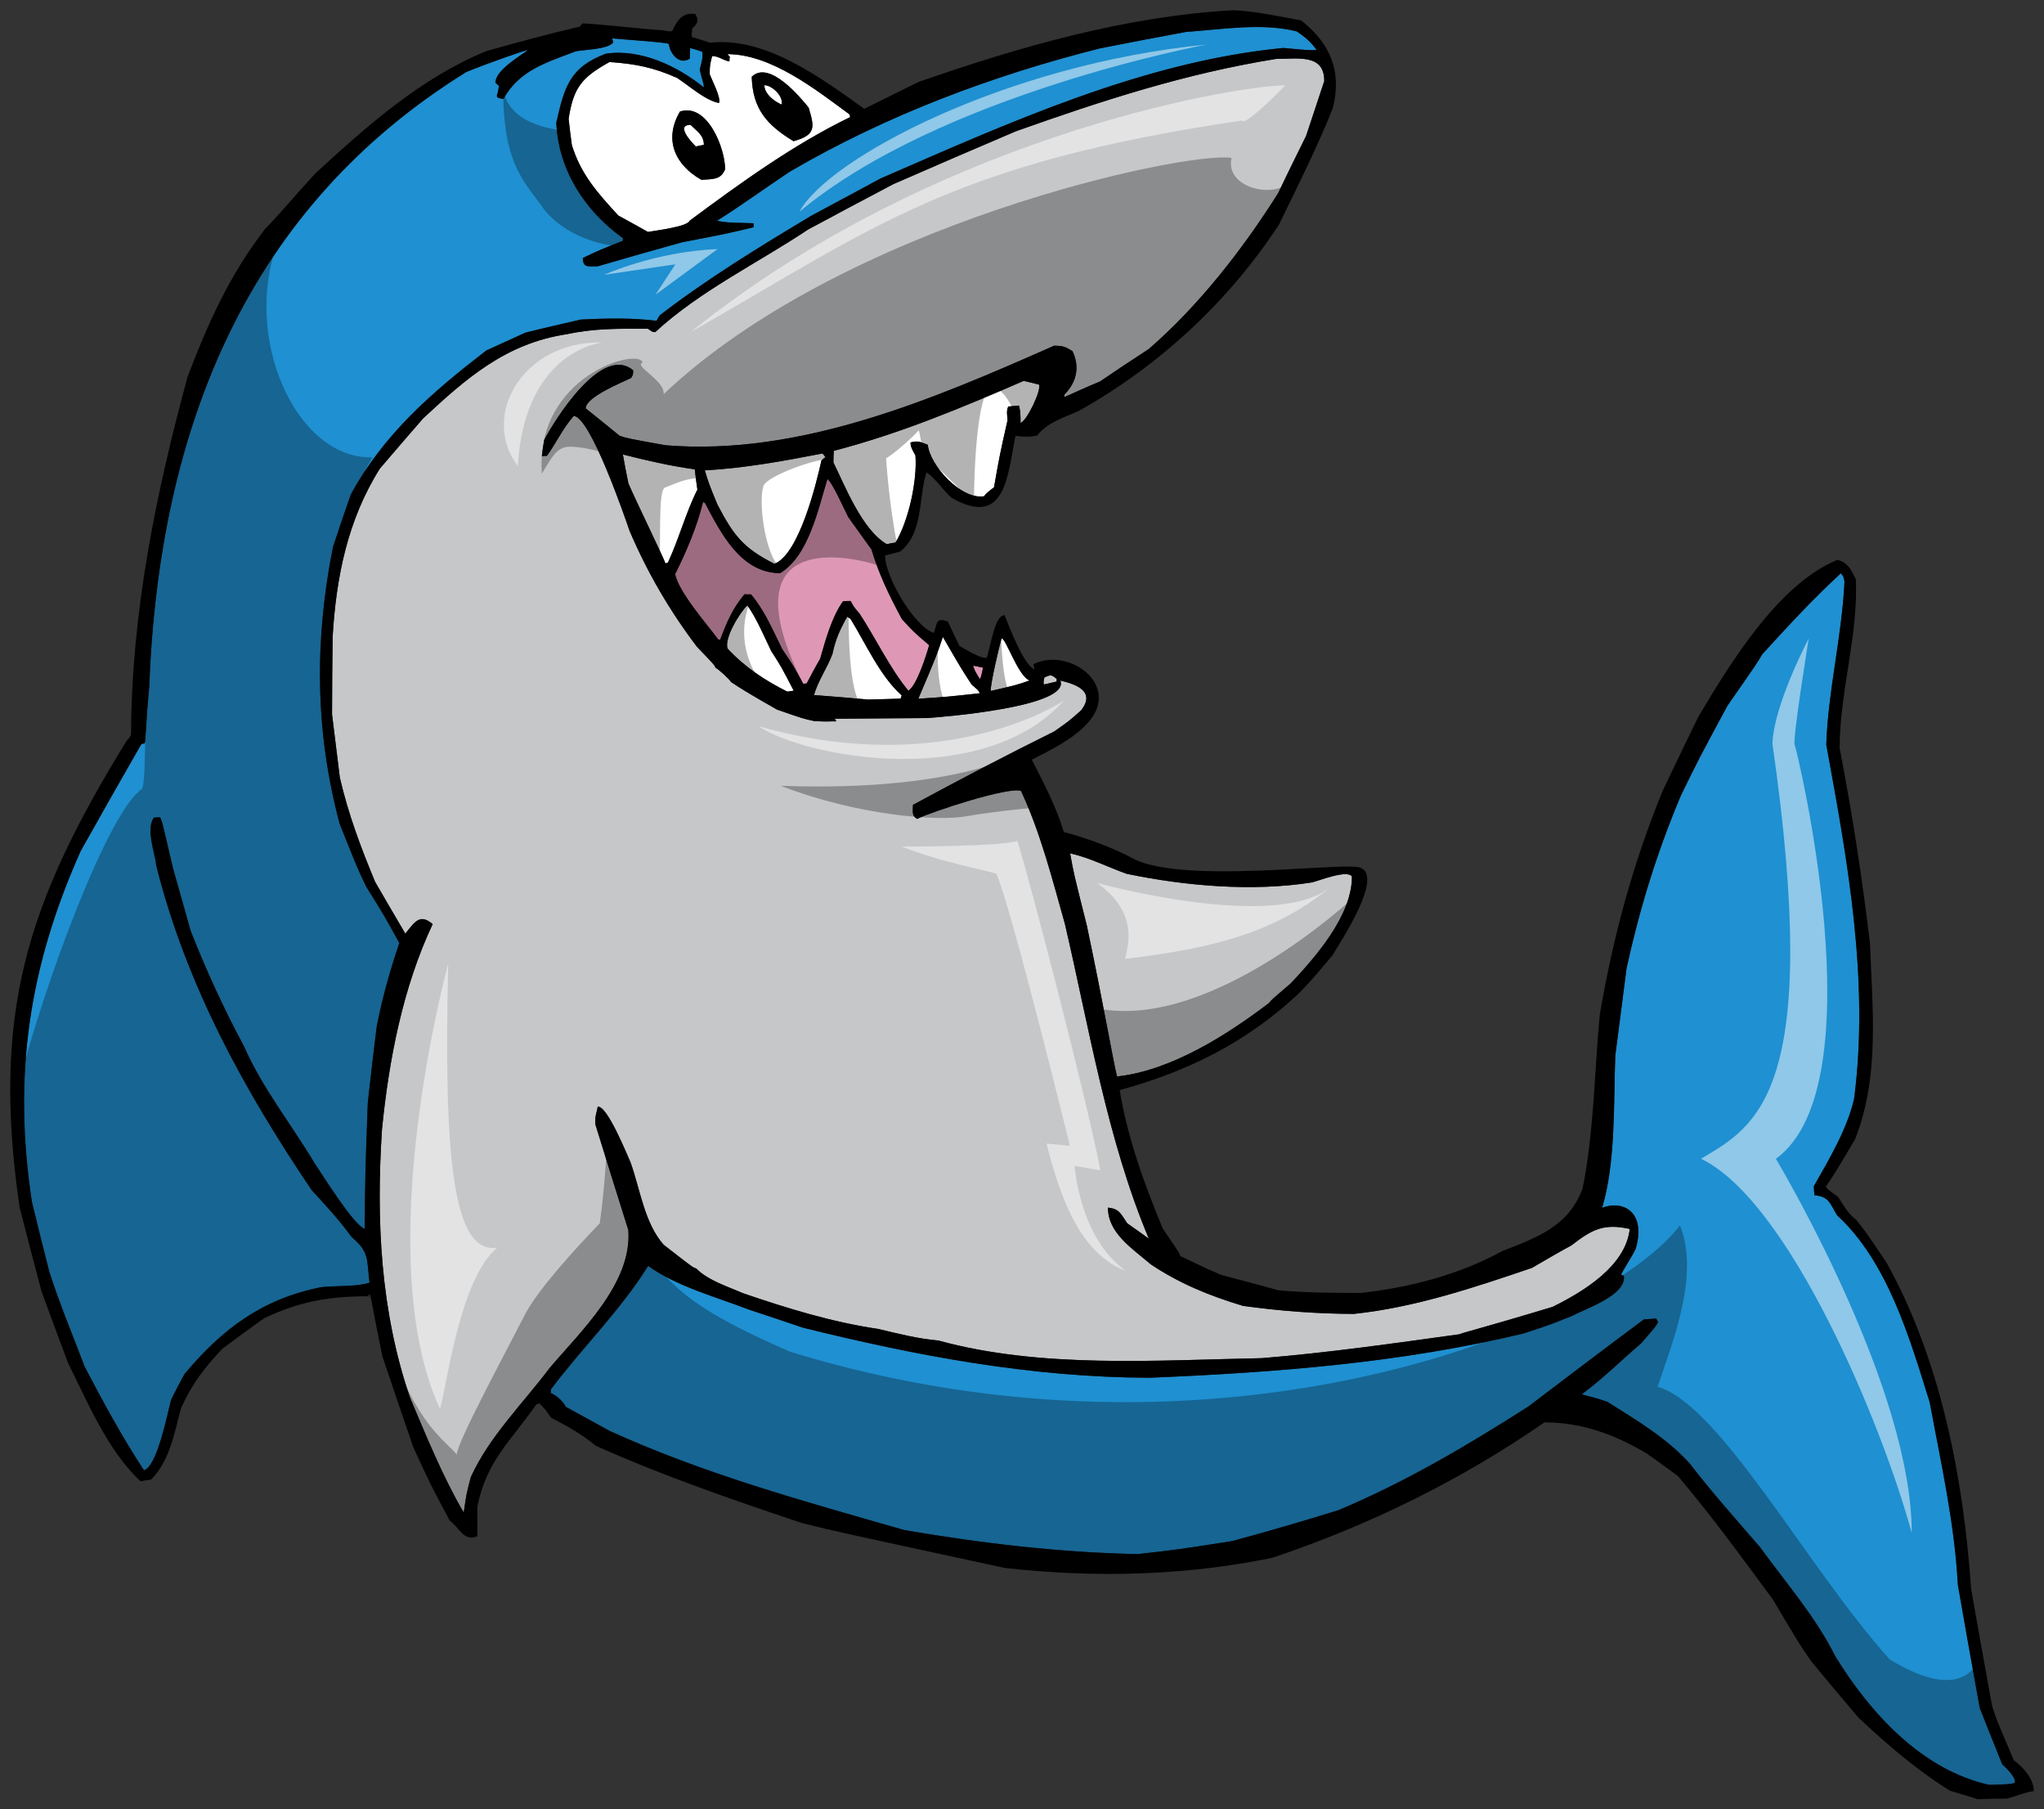
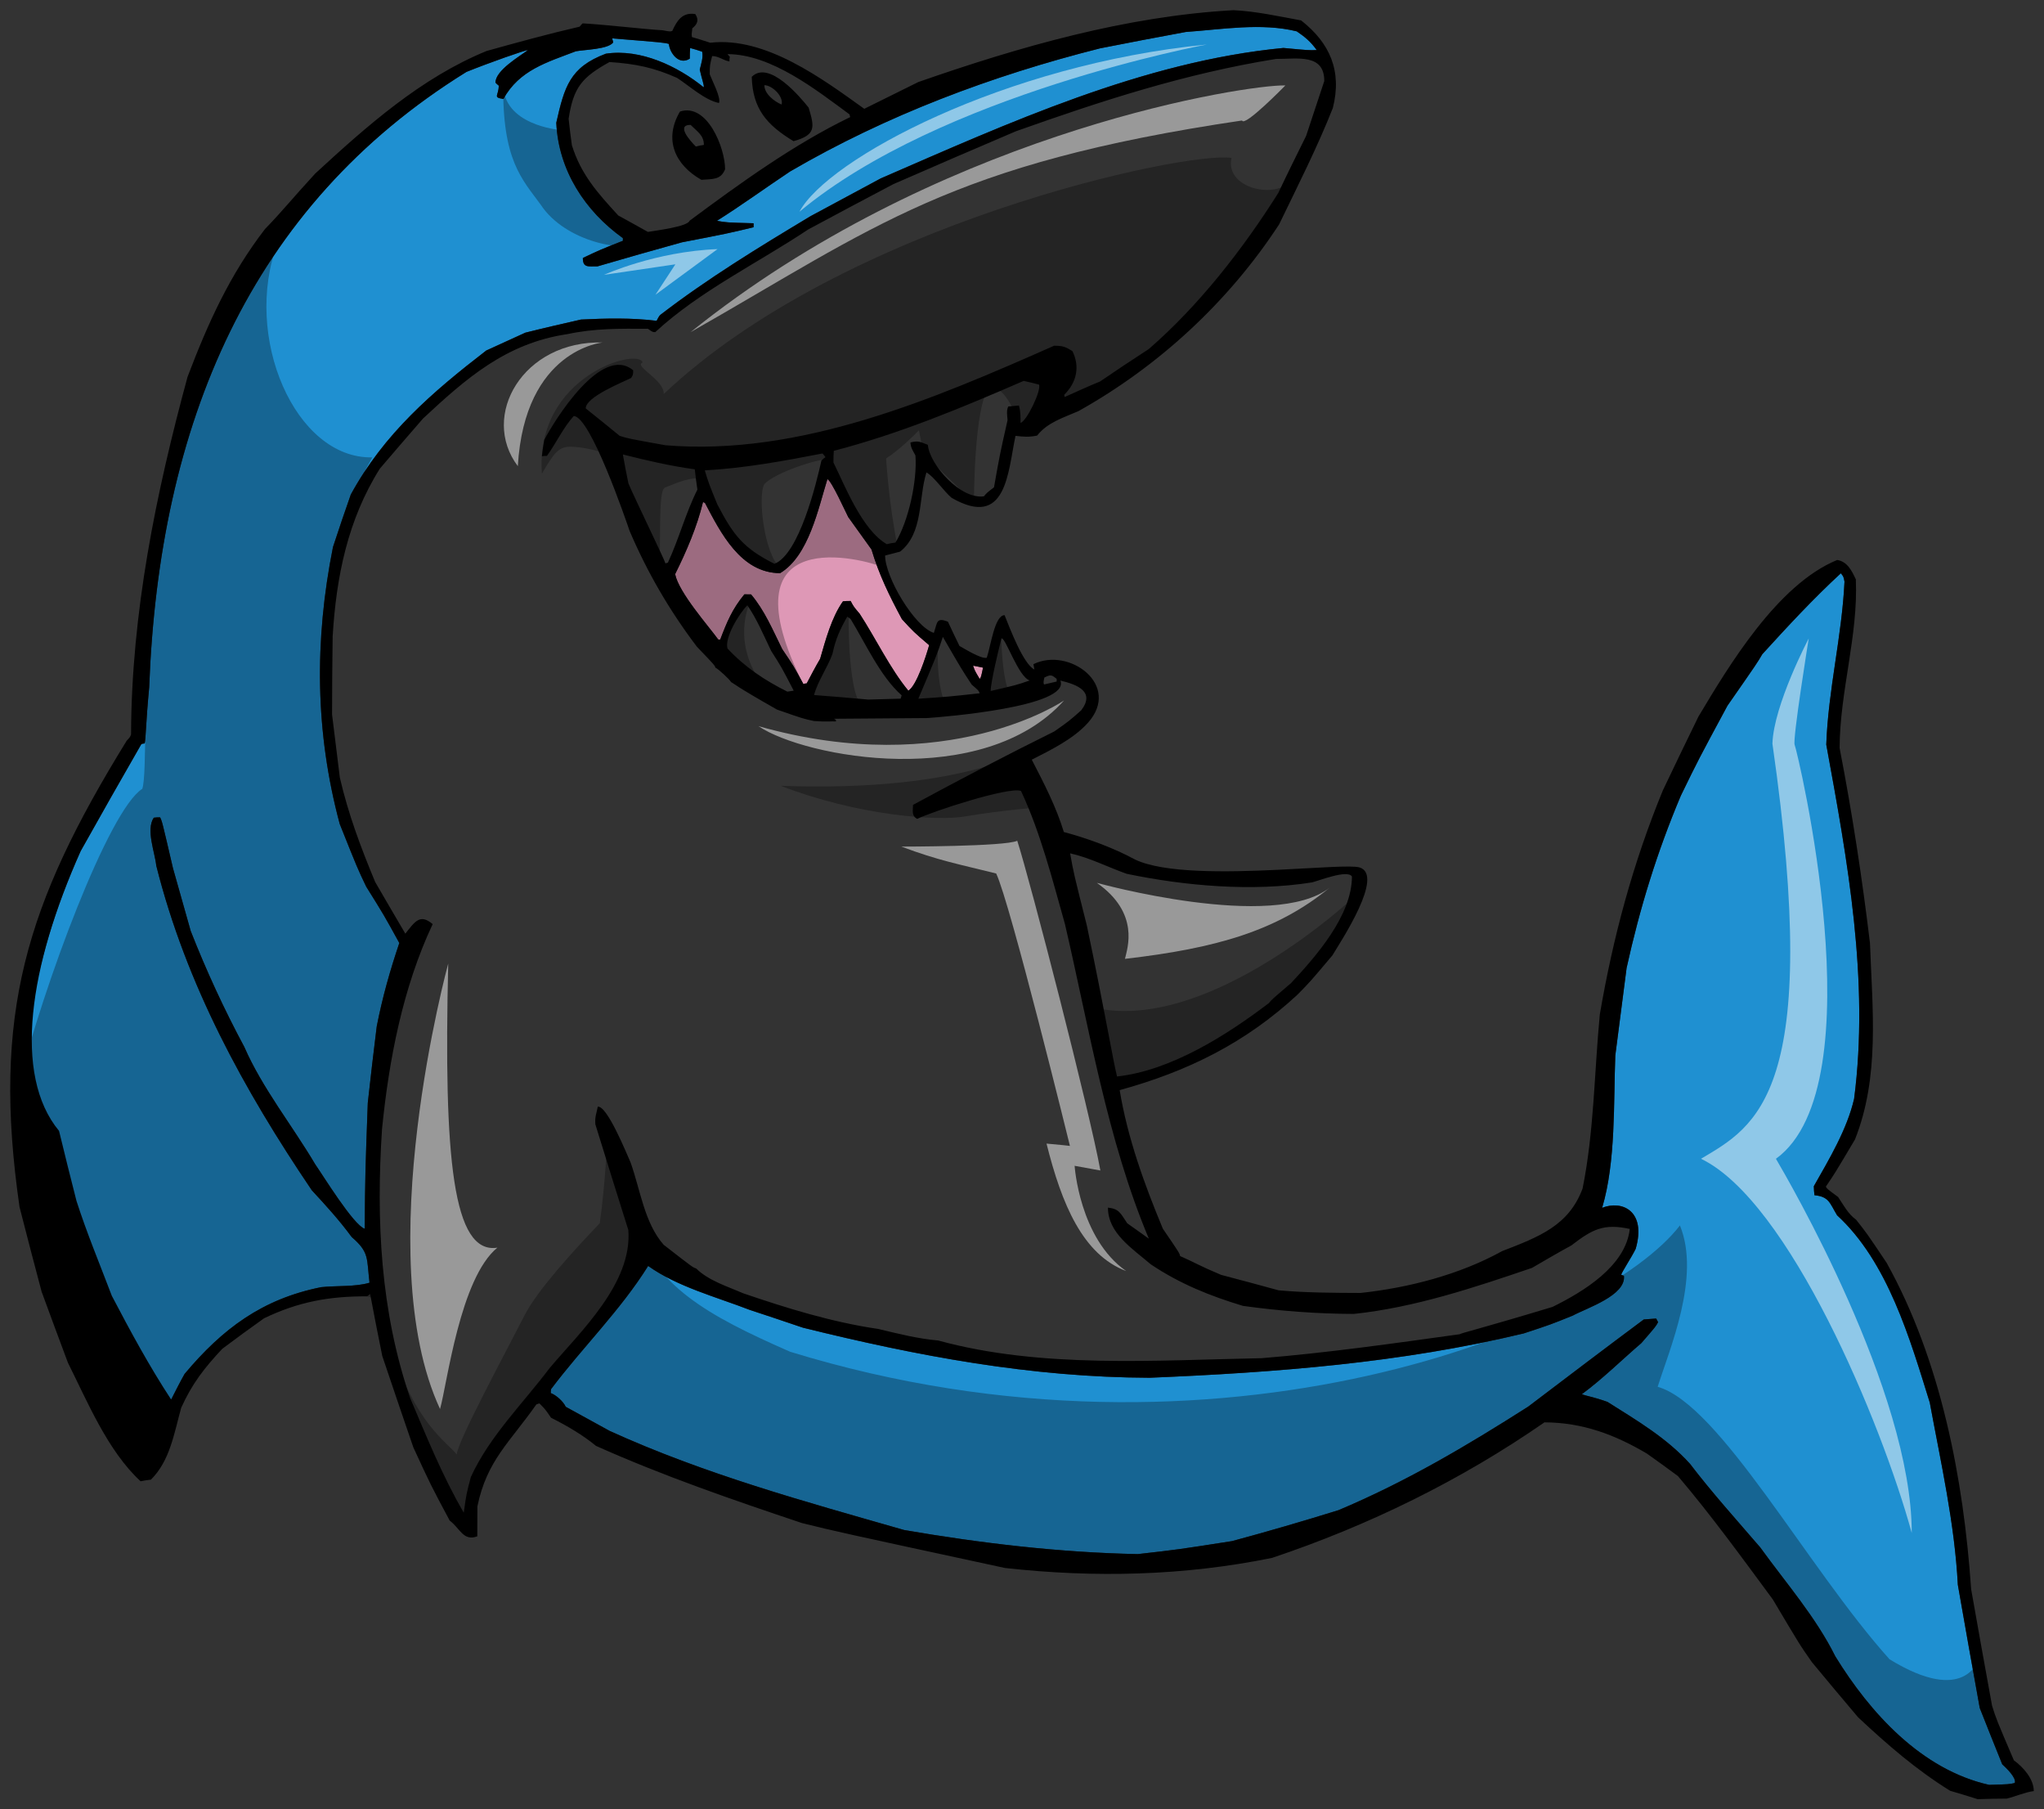
<svg xmlns="http://www.w3.org/2000/svg" version="1.1" id="Layer_1" x="0px" y="0px" width="200px" height="177px" viewBox="0 0 200 177" style="enable-background:new 0 0 200 177;" xml:space="preserve">
  <rect x="0" y="0" width="200" height="177" fill="#333333" stroke="none" />
  <path id="color3" style="fill:#1F90D1;" d="M197.144,174.414c-0.556,0.129-0.556,0.129-2.51,0.186  c-6.616-1.482-11.65-7.037-15.058-12.58c-1.91-3.848-4.834-7.18-7.334-10.641c-2.273-2.644-4.775-5.419-6.885-8.192  c-2.308-2.546-5.17-4.217-8.066-6.049c-1.37-0.493-2.151-0.593-2.508-0.758c2.025-1.49,3.892-3.343,5.818-4.994  c1.408-1.622,1.408-1.622,1.638-2.048c-0.064-0.128-0.129-0.261-0.194-0.355c-0.424,0.029-0.816,0.06-1.207,0.091  c-3.791,2.821-7.551,5.675-11.31,8.527c-6.046,3.852-11.96,7.351-18.558,10.127c-3.424,1.064-6.951,2.094-10.41,3.025  c-5.319,0.831-5.319,0.831-9.233,1.273c-7.663-0.155-15.321-1.059-22.85-2.354c-9.771-2.8-19.547-5.471-28.827-9.698  c-1.431-0.787-2.864-1.574-4.296-2.359c-0.228-0.521-0.974-1.173-1.463-1.339c0.001-0.133,0.001-0.262,0.033-0.393  c3.08-4.09,6.776-7.693,9.497-12.045c2.831,2.027,6.708,3.049,9.932,4.296c1.725,0.563,3.454,1.151,5.212,1.743  c11.208,2.771,22.288,4.86,33.929,4.898c12.327-0.513,24.59-1.446,36.6-4.338c2.646-0.872,2.646-0.872,4.801-1.744  c1.371-0.742,5.222-1.969,5.002-3.891c-0.099-0.031-0.193-0.064-0.261-0.099c0.001-0.195,0.983-1.657,1.411-2.535  c1.07-3.693-1.313-4.793-3.281-4.015c1.352-4.521,1.11-10.35,1.288-14.906c0.369-2.862,0.737-5.729,1.105-8.558  c1.292-5.857,2.972-11.322,5.304-16.847c1.709-3.511,1.709-3.511,4.564-8.808c2.916-4.19,2.916-4.19,3.408-5.035  c2.485-2.728,4.976-5.421,7.688-7.92c0.262,0.328,0.262,0.328,0.356,0.815c-0.248,5.337-1.602,10.61-1.783,15.947  c2.083,11.37,4.229,23.064,2.723,34.65c-0.693,2.992-2.431,5.884-3.941,8.549c-0.001,0.295,0.031,0.588,0.063,0.88  c1.436,0.135,1.497,0.785,2.211,1.961c4.973,4.572,7.133,12.102,9.072,18.327c1.087,5.895,2.436,11.823,2.744,17.816  c0.704,4.007,1.406,8.012,2.144,12.053c0.712,1.826,1.456,3.652,2.2,5.509C196.301,172.945,197.311,173.895,197.144,174.414z   M35.828,86.73c-0.842-1.759-0.842-1.759-2.589-6.128c-2.416-8.995-2.486-17.948-0.662-27.089c0.561-1.723,1.151-3.448,1.745-5.138  c3.247-5.948,7.956-10.002,13.252-14.087c1.274-0.581,2.548-1.163,3.821-1.745c1.793-0.451,3.622-0.867,5.45-1.285  c2.445-0.122,4.957-0.18,7.399,0.123c0.1-0.196,0.199-0.39,0.329-0.555c4.675-3.596,9.673-6.641,14.738-9.684  c2.286-1.23,4.574-2.461,6.861-3.69c12.44-5.397,25.668-11.441,39.399-12.762c2.51,0.236,2.51,0.236,3.26,0.206  c-0.583-0.817-1.139-1.275-1.949-1.83c-3.486-0.857-7.305-0.189-10.86,0.06c-2.805,0.514-5.613,1.056-8.386,1.602  c-10.574,2.668-20.892,6.54-30.331,12.044c-2.387,1.589-4.741,3.306-7.158,4.826c0.913,0.168,0.913,0.168,3.584,0.241l-0.001,0.39  c-2.545,0.611-2.545,0.611-7.014,1.475c-2.775,0.773-5.518,1.545-8.257,2.351c-0.914-0.003-1.436,0.157-1.433-0.82  c1.633-0.775,1.633-0.775,3.917-1.681l0.001-0.261c-3.707-2.648-6.304-6.629-6.517-11.286c0.795-3.512,1.323-5.433,4.849-6.755  c3.394-0.511,7.04,1.227,9.577,3.288c0.065-0.197-0.162-0.718-0.386-1.729c0.131-0.551,0.363-1.201,0.234-1.756  c-0.39-0.13-0.781-0.262-1.173-0.359c-0.032,0.323-0.033,0.683-0.035,1.04c-1.046,0.682-1.955-0.526-2.049-1.44  c-0.488-0.131-0.488-0.131-5.543-0.54C59.935,3.89,59.968,4.02,60,4.15c-0.492,0.682-2.84,0.707-3.656,0.868  c-2.872,1.097-5.516,1.839-7.092,4.664c-1.075-0.165-0.454-0.294-0.451-1.304c-0.129-0.099-0.226-0.195-0.323-0.294  c0.004-1.204,2.354-2.564,3.172-3.179c-0.196-0.034-3.854,1.257-6.008,2.129C24.367,20.212,15.558,41.602,14.598,67.226  c-0.337,3.549-0.342,5.273-0.441,5.5c-0.132-0.001-0.229,0.031-0.326,0.064c-2.002,3.477-3.97,6.953-5.938,10.463  c-5.042,11.272-6.655,21.89-4.776,34.298c0.547,2.281,1.128,4.562,1.705,6.844c1.002,3.128,2.296,6.226,3.459,9.289  c1.814,3.458,3.662,6.882,5.806,10.146c1.336-0.42,2.333-5.755,2.662-6.926c0.428-0.847,0.855-1.689,1.313-2.503  c3.7-4.416,7.59-7.332,13.366-8.488c1.469-0.157,3.391-0.02,4.729-0.436c-0.285-2.379,0.01-2.961-1.744-4.467  c-1.17-1.6-2.536-3.103-3.901-4.573c-6.685-9.882-12.291-20.126-15.222-31.759c-0.125-1.271-1.03-3.519-0.244-4.688  c0.195-0.034,0.394-0.033,0.621-0.032c0.195,0.394,0.195,0.394,1.254,4.955c0.582,2.052,1.163,4.105,1.74,6.16  c1.521,3.876,3.269,7.66,5.246,11.346c1.748,4.011,4.703,7.7,6.94,11.483c0.714,1.01,3.731,5.937,4.838,6.299  c0.051-5.404,0.051-5.404,0.302-12.305c0.271-2.506,0.571-5.012,0.872-7.487c0.562-2.86,1.29-5.433,2.21-8.162  C37.58,89.536,37.58,89.536,35.828,86.73z" />
-   <path id="color2" style="fill:#C6C7C9;" d="M106.346,90.543c-1.288-5.114-1.288-5.114-1.637-7.068  c1.919,0.428,3.678,1.346,5.535,2.003c5.736,1.192,12.288,1.766,18.128,0.842c0.686-0.162,3.494-1.29,3.913-0.572  c-0.013,3.839-3.516,7.801-5.966,10.43c-1.898,1.62-1.898,1.62-2.161,1.947c-4.086,3.111-9.574,6.609-14.859,7.179  C108.912,103.77,108.081,98.785,106.346,90.543z M61.476,120.316c-1.096-3.454-2.161-6.91-3.225-10.331  c-0.062-0.782,0.102-1.008,0.234-1.726c0.913-0.16,2.854,4.663,3.21,5.448c0.967,2.706,1.349,5.897,3.235,8.053  c2.86,2.223,2.86,2.223,3.186,2.321c1.17,1.176,3.091,1.769,4.589,2.424c4.333,1.48,8.696,2.827,13.229,3.493  c1.954,0.466,3.875,0.957,5.866,1.128c10.099,2.768,21.318,1.926,31.656,1.729c6.491-0.53,12.951-1.453,19.378-2.343  c0.064-0.099,1.927-0.516,9.076-2.673c3.006-1.486,7.153-3.98,7.555-7.626c-2.572-0.561-3.684,0.052-5.711,1.609  c-1.307,0.715-2.581,1.457-3.854,2.201c-5.683,1.934-11.459,3.871-17.428,4.502c-3.653-0.012-7.239-0.286-10.857-0.786  c-3.257-0.985-6.187-2.167-9.018-4.064c-1.787-1.536-4.198-3.044-4.189-5.55c1.109,0.135,1.205,0.525,1.887,1.535  c0.684,0.49,1.399,0.98,2.114,1.504c-4.077-9.684-5.834-20.596-8.213-30.792c-1.226-4.336-2.385-8.929-4.295-13.005  c-1.14-0.46-8.842,2.055-10.151,2.733c-0.585-0.295-0.419-0.784-0.418-1.37c4.542-2.459,9.177-4.884,13.817-7.181  c1.438-1.004,1.438-1.004,2.647-2.075c1.376-1.819-0.382-2.508-2.046-2.904c1.004,2.576-11.586,3.574-13.052,3.668  c-3.034,0.022-6.066,0.046-9.1,0.068c0.197,0.098,0.197,0.098,0.197,0.261c-0.521-0.033-0.751,0.063-2.152-0.039  c-1.074-0.234-1.074-0.234-3.618-1.119c-4.166-2.359-4.262-2.586-4.491-2.685c-0.098-0.229-1.3-1.339-1.526-1.404  c-0.098-0.263-0.098-0.263-1.82-2.059c-2.693-3.559-4.835-7.244-6.582-11.318c-0.356-1.043-3.843-11.244-5.475-11.25  c-1.045,1.17-1.704,2.633-2.619,3.898c-0.163-0.001-0.327-0.001-0.49,0.032c0.066-0.553,0.131-1.073,0.232-1.595  c0.984-1.885,5.607-9.389,8.697-6.809c-0.001,0.423-0.001,0.423-0.199,0.748c-0.815,0.421-4.439,1.843-4.443,2.979  c1.107,0.884,2.211,1.767,3.318,2.682c0.814,0.263,0.814,0.263,4.497,0.925c13.17,1.085,26.264-4.536,38.02-9.738  c0.849,0.002,1.108,0.101,1.792,0.527c0.745,1.531,0.412,3.062-0.796,4.262c0,0.064-0.001,0.131,0.032,0.229  c1.143-0.516,2.285-1.036,3.461-1.518c1.568-1.069,3.169-2.138,4.771-3.174c4.903-4.249,9.228-9.803,12.668-15.262  c0.888-1.883,1.808-3.737,2.726-5.589c0.594-1.789,1.185-3.578,1.778-5.365c0.009-2.702-2.602-2.158-4.72-2.164  c-8.906,1.436-17.001,4.079-25.458,7.078c-4.017,1.712-8.001,3.426-11.984,5.17c-2.778,1.455-5.555,2.946-8.331,4.433  c-4.903,3.272-10.618,6.023-14.968,10.043c-0.26-0.001-0.26-0.001-0.717-0.329c-2.836-0.009-5.184-0.049-7.893,0.527  c-6.003,0.893-9.895,4.331-14.112,8.254c-1.408,1.625-2.816,3.249-4.225,4.903c-3.147,5.004-4.273,10.6-4.618,16.426  c-0.042,2.54-0.05,5.079-0.059,7.619c0.255,2.05,0.511,4.102,0.764,6.186c0.834,3.585,2.032,6.779,3.455,10.203  c0.974,1.663,1.945,3.359,2.952,5.055c0.948-1.2,1.44-1.98,2.675-0.933c-2.923,6.209-4.281,13.268-4.958,20.069  c-0.582,8.92-0.155,17.774,2.752,26.282c1.619,3.814,3.172,7.661,5.247,11.218c0.266-1.857,0.266-1.857,0.696-3.482  c1.806-3.964,5.111-7.213,7.698-10.653C56.782,130.262,61.884,125.527,61.476,120.316z M102.154,66.959  c-0.067-0.196-0.067-0.196,0.033-0.683c0.621-0.293,0.686-0.292,1.205,0.134v0.259C102.969,66.766,102.546,66.862,102.154,66.959z" />
  <path id="color1" style="fill:#DE98B6;" d="M85.273,53.751c0.742,2.477,1.746,4.53,2.977,6.814c1.138,1.241,1.138,1.241,2.667,2.548  c-0.328,1.138-1.22,3.935-2.036,4.453c-1.785-2.154-3.211-5.155-4.77-7.537c-0.584-0.686-0.584-0.686-0.877-1.239  c-0.26-0.001-0.521-0.001-0.75,0.03c-1.113,1.558-1.708,3.804-2.236,5.626c-0.46,0.778-0.885,1.592-1.312,2.405  c-0.13-0.001-0.228,0.031-0.327,0.063c-0.972-1.793-0.972-1.793-2.076-3.425c-0.905-1.827-1.717-3.782-3.047-5.347l-0.652-0.002  c-1.178,1.426-1.705,2.693-2.36,4.418l-0.195,0c-0.943-1.307-3.868-4.604-4.22-6.396c1.117-2.244,2.137-4.616,2.73-7.057  c0.065,0.033,0.13,0.066,0.196,0.1c1.523,2.901,3.498,6.849,7.345,6.861c2.812-1.683,3.738-6.338,4.63-9.201  c0.422,0.197,1.75,3.165,2.04,3.719C83.747,51.628,84.493,52.675,85.273,53.751z M96.19,65.31c-0.325-0.065-0.651-0.131-0.976-0.196  c0.16,0.488,0.16,0.488,0.647,1.304C95.992,66.255,95.992,66.255,96.19,65.31z" />
-   <path id="fill" style="fill:#FFFFFF;" d="M83.228,60.549c1.46,2.38,2.917,5.641,4.998,7.47c-0.033,0.099-0.064,0.197-0.1,0.325  c-1.075,0.03-2.116,0.059-3.163,0.089c-1.792-0.17-3.554-0.305-5.313-0.442c0.397-1.431,1.313-2.664,1.806-4.03  c0.3-1.429,0.727-2.373,1.448-3.64C83,60.384,83.097,60.45,83.228,60.549z M95.857,67.816c-0.098-0.261-0.098-0.261-0.782-0.849  c-1.004-1.532-1.004-1.532-2.819-4.664c-0.595,1.79-0.595,1.79-2.401,6.046C92.693,68.165,92.693,68.165,95.857,67.816z   M73.123,59.214c-0.783,0.778-2.259,3.183-1.938,4.225c1.658,1.796,3.676,3.137,5.855,4.219c0.199-0.031,0.393-0.062,0.621-0.095  c-1.199-2.316-1.199-2.316-2.203-3.882C74.744,62.213,74.065,60.55,73.123,59.214z M97.995,62.452  c-0.274,1.004-1.059,4.31-1.062,5.142c2.514-0.578,2.514-0.578,3.82-1.029C99.638,66.212,98.381,62.325,97.995,62.452z   M60.945,44.457c0.158,0.945,0.352,1.89,0.544,2.833c0.647,1.534,3.464,7.305,3.625,7.828c0.067-0.032,0.133-0.066,0.23-0.065  c1.082-2.305,1.744-4.877,2.893-7.154c-0.096-0.682-0.19-1.332-0.256-1.986C65.571,45.581,63.291,45.051,60.945,44.457z   M75.779,55.153c2.415-0.936,4.101-7.866,4.599-10.11c0.133-0.13,0.263-0.229,0.393-0.324c-0.097-0.132-0.194-0.264-0.293-0.36  c-3.784,0.736-7.636,1.44-11.515,1.654c0.387,1.273,0.387,1.273,1.228,3.326C71.777,52.372,72.718,53.613,75.779,55.153z   M100.164,37.26c-6.106,2.651-12.147,5.169-18.578,6.842c-0.034,0.358-0.035,0.749-0.037,1.14c1.103,2.218,2.784,6.585,5.224,7.994  c0.261-0.064,0.556-0.129,0.849-0.162c1.28-2.11,2.141-6.047,1.951-8.522c-0.226-0.425-0.485-0.784-0.483-1.271  c0.78-0.192,0.912-0.063,1.695,0.233c0.188,1.987,3.243,5.383,5.493,5.034c0.264-0.325,0.264-0.325,0.982-0.877  c0.565-3.19,0.565-3.19,1.327-6.571c-0.033-0.49-0.13-0.912,0.068-1.336c0.327-0.03,0.685-0.061,1.044-0.094  c0.161,0.554,0.159,1.074,0.157,1.695c0.588-0.131,2.064-3.187,1.807-3.74C101.143,37.492,100.652,37.36,100.164,37.26z   M70.351,10.076c-1.367-0.266-2.895-1.671-4.1-2.454c-2.28-1.018-4.072-1.381-6.614-1.553c-2.678,1.49-3.53,2.463-3.997,5.555  c0.094,0.846,0.189,1.693,0.316,2.574c0.872,2.834,2.496,4.661,4.543,6.884c0.943,0.524,1.921,1.048,2.898,1.605  c0.718-0.128,3.882-0.508,4.079-1.094c4.937-3.663,10.166-7.456,15.717-10.139c-0.032-0.099-0.065-0.196-0.064-0.26  c-3.254-2.39-7.644-5.886-11.948-5.901c0.064,0.065,0.128,0.163,0.228,0.261c-0.034,0.131-0.034,0.292-0.035,0.456  c-0.618-0.098-1.04-0.523-1.694-0.525c-0.23,0.911-0.23,0.911-0.233,1.789C69.642,7.795,70.582,9.589,70.351,10.076z M79.122,10.527  c0.58,1.925,0.74,2.672-1.478,3.283c-2.636-1.604-4.001-3.171-4.088-6.298C75.256,5.826,78.342,9.549,79.122,10.527z M68.631,17.591  c-2.604-1.475-3.703-3.952-2.097-6.68c2.677-0.872,4.423,3.594,4.417,5.646C70.524,17.63,69.707,17.497,68.631,17.591z   M68.872,14.173c-0.262,0.031-0.523,0.097-0.786,0.161c-0.52-0.521-1.981-2.123-0.514-2.118  C68.222,12.869,68.876,13.229,68.872,14.173z M74.792,8.333c0.753,0.003,1.886,1.08,1.689,1.894  C75.767,9.931,74.789,9.179,74.792,8.333z" />
-   <path id="outline" d="M197.054,172.201c-1.714-4.009-1.714-4.009-2.137-5.346c-0.702-3.812-1.376-7.624-2.047-11.403  c-0.743-10.81-2.959-22.377-8.274-31.931c-1.948-2.905-1.948-2.905-2.986-4.211c-0.78-0.555-1.232-1.438-1.755-2.217  c-1.07-0.786-1.07-0.786-1.202-1.015c0.885-1.301,0.885-1.301,2.852-4.614c2.434-6.145,1.705-12.69,1.467-19.203  c-0.761-6.351-1.752-12.8-2.971-19.089c0.018-5.533,1.829-10.997,1.587-16.5c-0.389-0.816-0.81-1.729-1.82-1.895  c-5.862,2.396-10.634,10.395-13.582,15.324c-1.181,2.404-2.331,4.81-3.48,7.215c-2.926,7.121-4.873,14.342-6.169,21.923  c-0.542,5.629-0.561,11.489-1.686,17.023c-1.351,3.643-4.29,4.738-7.879,6.127c-4.15,2.298-9.142,3.584-13.84,4.09  c-2.675-0.009-5.347-0.018-8.021-0.257c-1.888-0.526-3.779-1.02-5.635-1.514c-2.117-0.887-2.574-1.213-4.005-1.838  c-0.063-0.292-0.063-0.292-1.688-2.674c-1.808-4.335-3.459-8.898-4.226-13.557c6.658-1.835,12.309-4.615,17.41-9.351  c1.213-1.233,1.213-1.233,3.405-3.831c0.84-1.4,5.134-7.872,2.647-8.605c-0.771-0.228-4.113,0.05-8.047,0.237  c-5.063,0.241-11.097,0.331-13.906-1.006c-2.116-1.147-4.623-2.066-6.971-2.694c-0.773-2.509-1.908-4.694-3.139-7.075  c1.779-0.913,4.036-1.99,5.48-3.592c3.342-3.697-1.841-7.474-5.32-5.75c0.032,0.163,0.063,0.325,0.097,0.522  c-1.108-0.557-2.4-4.044-2.918-5.315c-0.98-0.004-1.355,3.053-1.743,4.161c-0.555,0.16-2.342-0.984-2.668-1.15  c-0.391-0.814-0.779-1.597-1.133-2.379c-1.142-0.426-1.015,0.028-1.375,1.102c-1.921-0.626-4.776-5.485-4.769-7.568  c0.491-0.129,0.981-0.258,1.469-0.385c2.289-1.817,1.777-5.204,2.572-7.741c0.713,0.361,1.721,1.863,2.467,2.481  c5.393,3.09,5.492-2.513,6.25-6.065c0.78,0.099,1.368,0.133,2.117-0.026c1.017-1.3,2.582-1.75,4.05-2.396  c7.873-4.403,14.711-10.73,19.628-18.265c1.805-3.738,3.74-7.542,5.254-11.378c0.925-3.644-0.305-6.381-3.103-8.573  c-2.185-0.398-4.399-0.896-6.616-1C110.162,1.58,99.75,4.573,89.857,8.024c-1.763,0.872-3.526,1.747-5.29,2.62  C80.5,7.732,74.905,3.547,69.49,4.181c-0.618-0.197-1.206-0.395-1.791-0.56c-0.063-0.391,0.035-0.521,0.036-0.847  c0.489-0.389,0.688-0.812,0.298-1.399c-1.272-0.199-1.796,0.646-2.255,1.654c-0.229,0.064-0.229,0.064-0.946-0.069  c-1.826-0.102-5.411-0.538-7.823-0.675c-0.097,0.097-0.197,0.194-0.295,0.324c-3.066,0.706-6.102,1.542-9.104,2.379  c-6.399,2.615-11.732,7.352-16.769,11.992c-2.354,2.563-3.206,3.668-4.909,5.422c-3.472,4.511-5.574,9.192-7.58,14.461  c-3.105,11.418-5.489,23.095-5.528,34.98c-0.099,0.26-0.099,0.26-0.427,0.616C2.522,88.472-0.807,99.232,1.91,118.067  c0.708,2.738,1.414,5.508,2.158,8.275c0.839,2.317,1.714,4.631,2.584,6.976c1.913,3.815,3.884,8.61,7.104,11.583  c0.327-0.063,0.652-0.127,1.011-0.158c1.863-1.85,2.266-4.519,2.959-7.022c1.05-2.34,2.26-3.901,4.028-5.782  c1.342-1.005,2.714-2.012,4.086-2.983c3.365-1.614,6.365-2.158,10.083-2.146c0.097-0.098,0.196-0.162,0.294-0.229  c0.384,2.021,0.769,4.04,1.186,6.059c1.001,2.968,2.003,5.936,3.037,8.934c1.714,3.715,1.714,3.715,3.561,7.172  c1.009,0.752,1.332,2.057,2.701,1.54l0.01-2.931c0.927-4.49,3.152-6.241,5.771-9.975c0.101-0.032,0.198-0.066,0.295-0.1  c0.586,0.592,0.586,0.592,1.137,1.406c1.498,0.751,3.093,1.669,4.395,2.75c6.51,2.917,13.384,5.284,20.161,7.553  c3.483,0.858,3.483,0.858,19.874,4.396c8.802,0.972,17.477,0.771,26.123-0.989c9.435-3.158,18.48-7.59,26.652-13.259  c3.717,0.013,6.876,1.192,10.032,3.061c1.009,0.718,2.018,1.439,3.026,2.191c3.248,3.819,6.301,8.029,9.288,12.073  c2.656,4.469,2.656,4.469,3.826,6.136c1.493,1.796,2.987,3.592,4.515,5.389c2.86,2.679,5.689,5.131,9.008,7.191  c0.881,0.262,1.791,0.526,2.703,0.823c0.945-0.031,1.895-0.059,2.836-0.056c0.916-0.226,1.73-0.614,2.646-0.739  C199.006,174.029,197.965,172.855,197.054,172.201z M110.242,85.477c5.737,1.192,12.289,1.766,18.129,0.842  c0.686-0.162,3.494-1.29,3.913-0.572c-0.013,3.839-3.515,7.801-5.966,10.429c-1.898,1.621-1.898,1.621-2.16,1.948  c-4.087,3.111-9.576,6.608-14.86,7.179c-0.388-1.532-1.217-6.517-2.952-14.76c-1.288-5.114-1.288-5.114-1.637-7.068  C106.628,83.902,108.387,84.821,110.242,85.477z M102.188,66.276c0.621-0.293,0.686-0.292,1.205,0.134v0.259  c-0.425,0.096-0.848,0.192-1.238,0.289C102.087,66.763,102.087,66.763,102.188,66.276z M97.995,62.452  c0.387-0.126,1.643,3.762,2.759,4.113c-1.307,0.451-1.307,0.451-3.82,1.029C96.936,66.762,97.721,63.456,97.995,62.452z   M96.19,65.31c-0.199,0.944-0.199,0.944-0.329,1.107c-0.487-0.816-0.487-0.816-0.647-1.304C95.539,65.179,95.865,65.244,96.19,65.31  z M92.257,62.304c1.814,3.132,1.814,3.132,2.819,4.664c0.684,0.587,0.684,0.587,0.782,0.849c-3.164,0.347-3.164,0.347-6.002,0.533  C91.661,64.094,91.661,64.094,92.257,62.304z M88.249,60.566c1.139,1.241,1.139,1.241,2.667,2.548  c-0.328,1.138-1.22,3.935-2.036,4.453c-1.785-2.154-3.211-5.155-4.77-7.537c-0.584-0.686-0.584-0.686-0.877-1.239  c-0.26-0.001-0.521-0.001-0.75,0.03c-1.113,1.558-1.708,3.804-2.236,5.625c-0.46,0.778-0.885,1.592-1.312,2.405  c-0.13-0.001-0.228,0.031-0.327,0.063c-0.972-1.793-0.972-1.793-2.076-3.425c-0.905-1.827-1.717-3.782-3.047-5.347l-0.652-0.002  c-1.178,1.427-1.705,2.693-2.36,4.418l-0.195,0c-0.943-1.307-3.868-4.603-4.22-6.396c1.117-2.244,2.137-4.616,2.73-7.057  c0.065,0.033,0.13,0.066,0.196,0.1c1.523,2.901,3.498,6.849,7.345,6.861c2.812-1.683,3.738-6.338,4.63-9.201  c0.421,0.197,1.75,3.165,2.04,3.719c0.747,1.043,1.494,2.089,2.273,3.165C86.015,56.229,87.019,58.281,88.249,60.566z   M88.225,68.019c-0.033,0.098-0.064,0.197-0.1,0.325c-1.075,0.03-2.116,0.059-3.163,0.089c-1.793-0.17-3.554-0.305-5.313-0.442  c0.397-1.431,1.313-2.664,1.806-4.03c0.3-1.429,0.727-2.373,1.448-3.64c0.098,0.064,0.194,0.13,0.325,0.229  C84.688,62.929,86.145,66.19,88.225,68.019z M77.662,67.562c-0.228,0.033-0.421,0.063-0.621,0.095  c-2.18-1.08-4.197-2.422-5.855-4.219c-0.321-1.042,1.155-3.447,1.938-4.225c0.942,1.337,1.621,2.999,2.336,4.466  C76.462,65.247,76.462,65.247,77.662,67.562z M65.345,55.052c-0.097,0-0.162,0.034-0.23,0.065c-0.161-0.523-2.978-6.294-3.625-7.828  c-0.193-0.942-0.386-1.888-0.544-2.833c2.345,0.593,4.625,1.123,7.037,1.454c0.064,0.653,0.16,1.304,0.256,1.986  C67.089,50.174,66.427,52.747,65.345,55.052z M68.962,46.013c3.879-0.214,7.732-0.918,11.515-1.654  c0.099,0.097,0.196,0.229,0.292,0.36c-0.13,0.095-0.26,0.193-0.393,0.324c-0.497,2.244-2.183,9.173-4.599,10.11  c-3.06-1.539-4.002-2.78-5.589-5.814C69.348,47.286,69.348,47.286,68.962,46.013z M99.856,41.363  c0.002-0.62,0.004-1.141-0.157-1.695c-0.359,0.032-0.717,0.062-1.044,0.094c-0.198,0.424-0.102,0.846-0.068,1.336  c-0.761,3.382-0.761,3.382-1.327,6.572c-0.718,0.552-0.718,0.552-0.982,0.877c-2.251,0.349-5.304-3.047-5.493-5.034  c-0.783-0.295-0.913-0.424-1.695-0.233c-0.002,0.486,0.257,0.847,0.483,1.271c0.189,2.474-0.671,6.411-1.952,8.522  c-0.292,0.032-0.587,0.097-0.848,0.162c-2.44-1.409-4.122-5.775-5.224-7.994c0.002-0.392,0.002-0.781,0.037-1.14  c6.431-1.672,12.471-4.19,18.578-6.842c0.488,0.1,0.978,0.232,1.499,0.363C101.921,38.178,100.444,41.232,99.856,41.363z   M69.681,5.484c0.653,0.002,1.076,0.427,1.694,0.525c0.001-0.164,0.002-0.325,0.035-0.455c-0.099-0.099-0.163-0.195-0.228-0.261  c4.304,0.015,8.693,3.512,11.947,5.9c-0.001,0.064,0.033,0.162,0.064,0.26c-5.551,2.683-10.78,6.476-15.717,10.139  c-0.197,0.586-3.361,0.966-4.079,1.094c-0.977-0.557-1.955-1.081-2.898-1.605c-2.046-2.223-3.67-4.049-4.543-6.884  c-0.127-0.88-0.223-1.727-0.317-2.574c0.466-3.092,1.317-4.065,3.997-5.555c2.542,0.171,4.335,0.535,6.614,1.553  c1.205,0.782,2.732,2.188,4.1,2.454c0.231-0.487-0.709-2.281-0.903-2.804C69.451,6.394,69.451,6.394,69.681,5.484z M35.986,107.894  c-0.251,6.9-0.251,6.9-0.302,12.305c-1.107-0.361-4.124-5.289-4.838-6.3c-2.239-3.782-5.192-7.472-6.94-11.483  c-1.977-3.685-3.725-7.468-5.246-11.345c-0.577-2.054-1.16-4.106-1.74-6.16c-1.059-4.561-1.059-4.561-1.254-4.954  c-0.227-0.001-0.425-0.002-0.621,0.032c-0.785,1.168,0.119,3.417,0.244,4.689c2.932,11.633,8.536,21.876,15.222,31.759  c1.365,1.471,2.731,2.974,3.901,4.573c1.754,1.505,1.459,2.087,1.744,4.467c-1.338,0.416-3.261,0.278-4.729,0.436  c-5.775,1.156-9.666,4.072-13.366,8.488c-0.458,0.814-0.885,1.656-1.313,2.504c-0.329,1.17-1.325,6.505-2.662,6.925  c-2.144-3.264-3.992-6.686-5.806-10.145c-1.163-3.064-2.457-6.161-3.459-9.288c-0.578-2.282-1.158-4.563-1.705-6.845  C1.238,105.142,2.85,94.523,7.893,83.252c1.967-3.51,3.935-6.986,5.938-10.463c0.097-0.033,0.194-0.065,0.326-0.064  c0.101-0.228,0.106-1.952,0.441-5.5c0.96-25.623,9.77-47.014,31.045-60.192c2.154-0.872,5.812-2.163,6.008-2.129  c-0.817,0.615-3.169,1.975-3.172,3.179c0.097,0.098,0.193,0.195,0.323,0.294c-0.003,1.01-0.624,1.138,0.451,1.304  c1.576-2.826,4.221-3.567,7.092-4.665c0.817-0.16,3.164-0.186,3.656-0.868c-0.033-0.13-0.066-0.26-0.098-0.392  c5.055,0.409,5.055,0.409,5.543,0.54c0.096,0.914,1.003,2.12,2.05,1.44c0.001-0.357,0.002-0.717,0.034-1.04  c0.392,0.097,0.783,0.229,1.173,0.359c0.13,0.555-0.102,1.205-0.234,1.756c0.225,1.011,0.453,1.532,0.386,1.729  c-2.534-2.059-6.181-3.797-9.573-3.287c-3.526,1.323-4.054,3.243-4.849,6.755c0.212,4.656,2.81,8.637,6.517,11.286l0,0.261  c-2.284,0.905-2.284,0.905-3.917,1.681c-0.003,0.977,0.519,0.816,1.433,0.82c2.74-0.806,5.483-1.577,8.257-2.351  c4.469-0.863,4.469-0.863,7.014-1.475l0.001-0.39c-2.673-0.073-2.673-0.073-3.584-0.241c2.416-1.521,4.77-3.237,7.158-4.826  c9.439-5.504,19.757-9.377,30.331-12.044c2.773-0.545,5.581-1.087,8.386-1.602c3.556-0.249,7.374-0.917,10.86-0.06  c0.812,0.555,1.366,1.013,1.95,1.83c-0.75,0.03-0.75,0.03-3.261-0.206c-13.731,1.32-26.959,7.364-39.399,12.762  c-2.286,1.229-4.575,2.459-6.861,3.69c-5.065,3.042-10.063,6.087-14.738,9.684c-0.13,0.164-0.229,0.358-0.329,0.555  c-2.444-0.303-4.955-0.245-7.4-0.123c-1.828,0.417-3.656,0.834-5.45,1.285c-1.274,0.581-2.547,1.164-3.822,1.745  c-5.296,4.084-10.006,8.139-13.252,14.087c-0.594,1.691-1.184,3.415-1.745,5.138c-1.826,9.142-1.756,18.094,0.661,27.089  c1.746,4.368,1.746,4.368,2.589,6.128c1.751,2.807,1.751,2.807,3.24,5.514c-0.919,2.729-1.648,5.302-2.209,8.162  C36.558,102.881,36.257,105.387,35.986,107.894z M46.072,144.487c-0.431,1.625-0.431,1.625-0.696,3.482  c-2.075-3.557-3.627-7.403-5.247-11.218c-2.907-8.507-3.333-17.361-2.751-26.282c0.677-6.803,2.035-13.86,4.958-20.07  c-1.234-1.045-1.726-0.267-2.675,0.934c-1.007-1.696-1.979-3.393-2.952-5.055c-1.423-3.423-2.621-6.618-3.455-10.203  c-0.253-2.084-0.509-4.136-0.764-6.186c0.009-2.54,0.017-5.079,0.059-7.619c0.345-5.827,1.471-11.423,4.618-16.426  c1.409-1.655,2.816-3.279,4.225-4.903c4.218-3.923,8.109-7.362,14.112-8.254c2.709-0.576,5.057-0.536,7.894-0.527  c0.457,0.328,0.457,0.328,0.717,0.329c4.349-4.021,10.064-6.771,14.968-10.043c2.776-1.488,5.553-2.978,8.331-4.433  c3.983-1.743,7.967-3.458,11.984-5.17c8.456-3,16.551-5.642,25.458-7.078c2.118,0.007,4.728-0.537,4.72,2.165  c-0.593,1.787-1.186,3.576-1.777,5.365c-0.92,1.853-1.838,3.707-2.727,5.589c-3.439,5.459-7.765,11.014-12.668,15.262  c-1.604,1.038-3.205,2.105-4.771,3.174c-1.177,0.483-2.319,1.002-3.461,1.518c-0.033-0.098-0.033-0.164-0.033-0.229  c1.209-1.2,1.542-2.73,0.797-4.262c-0.685-0.426-0.943-0.525-1.792-0.527c-11.756,5.202-24.851,10.823-38.019,9.738  c-3.684-0.663-3.684-0.663-4.497-0.925c-1.107-0.915-2.21-1.798-3.318-2.682c0.004-1.137,3.628-2.559,4.443-2.979  c0.198-0.325,0.198-0.325,0.199-0.749c-3.09-2.58-7.714,4.924-8.697,6.809c-0.101,0.522-0.166,1.042-0.232,1.595  c0.163-0.033,0.327-0.033,0.49-0.032c0.917-1.264,1.575-2.728,2.62-3.898c1.632,0.005,5.119,10.207,5.475,11.25  c1.747,4.075,3.888,7.761,6.582,11.318c1.724,1.796,1.724,1.796,1.82,2.059c0.228,0.063,1.428,1.175,1.526,1.404  c0.229,0.098,0.324,0.325,4.491,2.685c2.542,0.887,2.542,0.887,3.618,1.119c1.401,0.103,1.63,0.006,2.152,0.04  c0-0.164,0-0.164-0.197-0.262c3.034-0.021,6.067-0.045,9.1-0.068c1.466-0.094,14.058-1.092,13.054-3.668  c1.663,0.396,3.421,1.084,2.045,2.904c-1.209,1.07-1.209,1.07-2.646,2.075c-4.641,2.297-9.275,4.721-13.818,7.182  c-0.002,0.586-0.166,1.075,0.417,1.37c1.309-0.679,9.011-3.193,10.15-2.733c1.911,4.076,3.07,8.668,4.295,13.006  c2.379,10.195,4.137,21.106,8.214,30.791c-0.716-0.524-1.432-1.014-2.114-1.504c-0.682-1.011-0.777-1.401-1.887-1.535  c-0.009,2.505,2.401,4.013,4.189,5.549c2.831,1.899,5.761,3.08,9.018,4.065c3.618,0.5,7.204,0.774,10.857,0.786  c5.97-0.631,11.746-2.568,17.428-4.502c1.275-0.744,2.548-1.487,3.855-2.201c2.027-1.558,3.139-2.17,5.711-1.61  c-0.402,3.646-4.55,6.141-7.556,7.627c-7.148,2.158-9.01,2.575-9.075,2.672c-6.427,0.891-12.887,1.814-19.378,2.344  c-10.337,0.195-21.557,1.038-31.656-1.729c-1.99-0.172-3.913-0.664-5.866-1.129c-4.532-0.665-8.895-2.012-13.229-3.493  c-1.499-0.655-3.42-1.248-4.589-2.424c-0.326-0.099-0.326-0.099-3.186-2.321c-1.886-2.155-2.268-5.346-3.235-8.054  c-0.356-0.784-2.298-5.606-3.21-5.447c-0.131,0.718-0.295,0.942-0.234,1.726c1.063,3.421,2.129,6.877,3.225,10.33  c0.408,5.212-4.695,9.946-7.707,13.519C51.182,137.273,47.877,140.523,46.072,144.487z M197.144,174.414  c-0.556,0.129-0.556,0.129-2.51,0.186c-6.616-1.482-11.65-7.037-15.058-12.58c-1.91-3.848-4.834-7.18-7.334-10.641  c-2.273-2.644-4.775-5.419-6.885-8.192c-2.308-2.546-5.17-4.217-8.066-6.049c-1.37-0.493-2.151-0.593-2.508-0.758  c2.025-1.49,3.892-3.343,5.818-4.994c1.408-1.622,1.408-1.622,1.638-2.048c-0.064-0.128-0.129-0.261-0.194-0.355  c-0.424,0.029-0.816,0.06-1.207,0.091c-3.791,2.821-7.551,5.675-11.31,8.527c-6.046,3.852-11.96,7.351-18.558,10.127  c-3.424,1.064-6.951,2.094-10.41,3.025c-5.319,0.831-5.319,0.831-9.233,1.273c-7.663-0.155-15.321-1.059-22.85-2.354  c-9.771-2.8-19.547-5.471-28.827-9.698c-1.431-0.787-2.864-1.574-4.296-2.359c-0.228-0.521-0.974-1.173-1.463-1.339  c0.001-0.133,0.001-0.262,0.033-0.393c3.08-4.09,6.776-7.693,9.497-12.045c2.831,2.027,6.708,3.049,9.932,4.296  c1.725,0.563,3.454,1.151,5.212,1.743c11.208,2.771,22.288,4.86,33.929,4.898c12.327-0.513,24.59-1.446,36.6-4.338  c2.646-0.872,2.646-0.872,4.801-1.744c1.371-0.742,5.222-1.969,5.002-3.891c-0.099-0.031-0.193-0.064-0.261-0.099  c0.001-0.195,0.983-1.657,1.411-2.535c1.07-3.693-1.313-4.793-3.281-4.015c1.352-4.521,1.11-10.35,1.288-14.906  c0.369-2.862,0.737-5.729,1.105-8.558c1.292-5.857,2.972-11.322,5.304-16.847c1.709-3.511,1.709-3.511,4.564-8.808  c2.916-4.19,2.916-4.19,3.408-5.035c2.485-2.728,4.976-5.421,7.688-7.92c0.262,0.328,0.262,0.328,0.356,0.815  c-0.248,5.337-1.602,10.61-1.783,15.947c2.083,11.37,4.229,23.064,2.723,34.65c-0.693,2.992-2.431,5.884-3.941,8.549  c-0.001,0.295,0.031,0.588,0.063,0.88c1.436,0.135,1.497,0.785,2.211,1.961c4.973,4.572,7.133,12.102,9.072,18.327  c1.087,5.895,2.436,11.823,2.744,17.816c0.704,4.007,1.406,8.012,2.144,12.053c0.712,1.826,1.456,3.652,2.2,5.509  C196.301,172.945,197.311,173.895,197.144,174.414z M66.533,10.911c-1.604,2.729-0.506,5.206,2.097,6.68  c1.076-0.094,1.894,0.04,2.318-1.036C70.956,14.505,69.21,10.039,66.533,10.911z M68.086,14.334  c-0.52-0.521-1.981-2.123-0.514-2.118c0.649,0.653,1.304,1.014,1.3,1.958C68.61,14.204,68.349,14.27,68.086,14.334z M77.644,13.811  c2.218-0.612,2.058-1.359,1.478-3.283c-0.78-0.979-3.865-4.7-5.566-3.014C73.643,10.64,75.008,12.207,77.644,13.811z M76.48,10.227  c-0.714-0.296-1.692-1.047-1.689-1.894C75.544,8.336,76.678,9.412,76.48,10.227z" />
+   <path id="outline" d="M197.054,172.201c-1.714-4.009-1.714-4.009-2.137-5.346c-0.702-3.812-1.376-7.624-2.047-11.403  c-0.743-10.81-2.959-22.377-8.274-31.931c-1.948-2.905-1.948-2.905-2.986-4.211c-0.78-0.555-1.232-1.438-1.755-2.217  c-1.07-0.786-1.07-0.786-1.202-1.015c0.885-1.301,0.885-1.301,2.852-4.614c2.434-6.145,1.705-12.69,1.467-19.203  c-0.761-6.351-1.752-12.8-2.971-19.089c0.018-5.533,1.829-10.997,1.587-16.5c-0.389-0.816-0.81-1.729-1.82-1.895  c-5.862,2.396-10.634,10.395-13.582,15.324c-1.181,2.404-2.331,4.81-3.48,7.215c-2.926,7.121-4.873,14.342-6.169,21.923  c-0.542,5.629-0.561,11.489-1.686,17.023c-1.351,3.643-4.29,4.738-7.879,6.127c-4.15,2.298-9.142,3.584-13.84,4.09  c-2.675-0.009-5.347-0.018-8.021-0.257c-1.888-0.526-3.779-1.02-5.635-1.514c-2.117-0.887-2.574-1.213-4.005-1.838  c-0.063-0.292-0.063-0.292-1.688-2.674c-1.808-4.335-3.459-8.898-4.226-13.557c6.658-1.835,12.309-4.615,17.41-9.351  c1.213-1.233,1.213-1.233,3.405-3.831c0.84-1.4,5.134-7.872,2.647-8.605c-0.771-0.228-4.113,0.05-8.047,0.237  c-5.063,0.241-11.097,0.331-13.906-1.006c-2.116-1.147-4.623-2.066-6.971-2.694c-0.773-2.509-1.908-4.694-3.139-7.075  c1.779-0.913,4.036-1.99,5.48-3.592c3.342-3.697-1.841-7.474-5.32-5.75c0.032,0.163,0.063,0.325,0.097,0.522  c-1.108-0.557-2.4-4.044-2.918-5.315c-0.98-0.004-1.355,3.053-1.743,4.161c-0.555,0.16-2.342-0.984-2.668-1.15  c-0.391-0.814-0.779-1.597-1.133-2.379c-1.142-0.426-1.015,0.028-1.375,1.102c-1.921-0.626-4.776-5.485-4.769-7.568  c0.491-0.129,0.981-0.258,1.469-0.385c2.289-1.817,1.777-5.204,2.572-7.741c0.713,0.361,1.721,1.863,2.467,2.481  c5.393,3.09,5.492-2.513,6.25-6.065c0.78,0.099,1.368,0.133,2.117-0.026c1.017-1.3,2.582-1.75,4.05-2.396  c7.873-4.403,14.711-10.73,19.628-18.265c1.805-3.738,3.74-7.542,5.254-11.378c0.925-3.644-0.305-6.381-3.103-8.573  c-2.185-0.398-4.399-0.896-6.616-1C110.162,1.58,99.75,4.573,89.857,8.024c-1.763,0.872-3.526,1.747-5.29,2.62  C80.5,7.732,74.905,3.547,69.49,4.181c-0.618-0.197-1.206-0.395-1.791-0.56c-0.063-0.391,0.035-0.521,0.036-0.847  c0.489-0.389,0.688-0.812,0.298-1.399c-1.272-0.199-1.796,0.646-2.255,1.654c-0.229,0.064-0.229,0.064-0.946-0.069  c-1.826-0.102-5.411-0.538-7.823-0.675c-0.097,0.097-0.197,0.194-0.295,0.324c-3.066,0.706-6.102,1.542-9.104,2.379  c-6.399,2.615-11.732,7.352-16.769,11.992c-2.354,2.563-3.206,3.668-4.909,5.422c-3.472,4.511-5.574,9.192-7.58,14.461  c-3.105,11.418-5.489,23.095-5.528,34.98c-0.099,0.26-0.099,0.26-0.427,0.616C2.522,88.472-0.807,99.232,1.91,118.067  c0.708,2.738,1.414,5.508,2.158,8.275c0.839,2.317,1.714,4.631,2.584,6.976c1.913,3.815,3.884,8.61,7.104,11.583  c0.327-0.063,0.652-0.127,1.011-0.158c1.863-1.85,2.266-4.519,2.959-7.022c1.05-2.34,2.26-3.901,4.028-5.782  c1.342-1.005,2.714-2.012,4.086-2.983c3.365-1.614,6.365-2.158,10.083-2.146c0.097-0.098,0.196-0.162,0.294-0.229  c0.384,2.021,0.769,4.04,1.186,6.059c1.001,2.968,2.003,5.936,3.037,8.934c1.714,3.715,1.714,3.715,3.561,7.172  c1.009,0.752,1.332,2.057,2.701,1.54l0.01-2.931c0.927-4.49,3.152-6.241,5.771-9.975c0.101-0.032,0.198-0.066,0.295-0.1  c0.586,0.592,0.586,0.592,1.137,1.406c1.498,0.751,3.093,1.669,4.395,2.75c6.51,2.917,13.384,5.284,20.161,7.553  c3.483,0.858,3.483,0.858,19.874,4.396c8.802,0.972,17.477,0.771,26.123-0.989c9.435-3.158,18.48-7.59,26.652-13.259  c3.717,0.013,6.876,1.192,10.032,3.061c1.009,0.718,2.018,1.439,3.026,2.191c3.248,3.819,6.301,8.029,9.288,12.073  c2.656,4.469,2.656,4.469,3.826,6.136c1.493,1.796,2.987,3.592,4.515,5.389c2.86,2.679,5.689,5.131,9.008,7.191  c0.881,0.262,1.791,0.526,2.703,0.823c0.945-0.031,1.895-0.059,2.836-0.056c0.916-0.226,1.73-0.614,2.646-0.739  C199.006,174.029,197.965,172.855,197.054,172.201z M110.242,85.477c5.737,1.192,12.289,1.766,18.129,0.842  c0.686-0.162,3.494-1.29,3.913-0.572c-0.013,3.839-3.515,7.801-5.966,10.429c-1.898,1.621-1.898,1.621-2.16,1.948  c-4.087,3.111-9.576,6.608-14.86,7.179c-0.388-1.532-1.217-6.517-2.952-14.76c-1.288-5.114-1.288-5.114-1.637-7.068  C106.628,83.902,108.387,84.821,110.242,85.477z M102.188,66.276c0.621-0.293,0.686-0.292,1.205,0.134v0.259  c-0.425,0.096-0.848,0.192-1.238,0.289C102.087,66.763,102.087,66.763,102.188,66.276z M97.995,62.452  c0.387-0.126,1.643,3.762,2.759,4.113c-1.307,0.451-1.307,0.451-3.82,1.029C96.936,66.762,97.721,63.456,97.995,62.452z   M96.19,65.31c-0.199,0.944-0.199,0.944-0.329,1.107c-0.487-0.816-0.487-0.816-0.647-1.304C95.539,65.179,95.865,65.244,96.19,65.31  z M92.257,62.304c1.814,3.132,1.814,3.132,2.819,4.664c0.684,0.587,0.684,0.587,0.782,0.849c-3.164,0.347-3.164,0.347-6.002,0.533  C91.661,64.094,91.661,64.094,92.257,62.304z M88.249,60.566c1.139,1.241,1.139,1.241,2.667,2.548  c-0.328,1.138-1.22,3.935-2.036,4.453c-1.785-2.154-3.211-5.155-4.77-7.537c-0.584-0.686-0.584-0.686-0.877-1.239  c-0.26-0.001-0.521-0.001-0.75,0.03c-1.113,1.558-1.708,3.804-2.236,5.625c-0.46,0.778-0.885,1.592-1.312,2.405  c-0.13-0.001-0.228,0.031-0.327,0.063c-0.972-1.793-0.972-1.793-2.076-3.425c-0.905-1.827-1.717-3.782-3.047-5.347l-0.652-0.002  c-1.178,1.427-1.705,2.693-2.36,4.418l-0.195,0c-0.943-1.307-3.868-4.603-4.22-6.396c1.117-2.244,2.137-4.616,2.73-7.057  c0.065,0.033,0.13,0.066,0.196,0.1c1.523,2.901,3.498,6.849,7.345,6.861c2.812-1.683,3.738-6.338,4.63-9.201  c0.421,0.197,1.75,3.165,2.04,3.719c0.747,1.043,1.494,2.089,2.273,3.165C86.015,56.229,87.019,58.281,88.249,60.566z   M88.225,68.019c-0.033,0.098-0.064,0.197-0.1,0.325c-1.075,0.03-2.116,0.059-3.163,0.089c-1.793-0.17-3.554-0.305-5.313-0.442  c0.397-1.431,1.313-2.664,1.806-4.03c0.3-1.429,0.727-2.373,1.448-3.64c0.098,0.064,0.194,0.13,0.325,0.229  C84.688,62.929,86.145,66.19,88.225,68.019z M77.662,67.562c-0.228,0.033-0.421,0.063-0.621,0.095  c-2.18-1.08-4.197-2.422-5.855-4.219c-0.321-1.042,1.155-3.447,1.938-4.225c0.942,1.337,1.621,2.999,2.336,4.466  C76.462,65.247,76.462,65.247,77.662,67.562z M65.345,55.052c-0.097,0-0.162,0.034-0.23,0.065c-0.161-0.523-2.978-6.294-3.625-7.828  c-0.193-0.942-0.386-1.888-0.544-2.833c2.345,0.593,4.625,1.123,7.037,1.454c0.064,0.653,0.16,1.304,0.256,1.986  C67.089,50.174,66.427,52.747,65.345,55.052z M68.962,46.013c3.879-0.214,7.732-0.918,11.515-1.654  c0.099,0.097,0.196,0.229,0.292,0.36c-0.13,0.095-0.26,0.193-0.393,0.324c-0.497,2.244-2.183,9.173-4.599,10.11  c-3.06-1.539-4.002-2.78-5.589-5.814C69.348,47.286,69.348,47.286,68.962,46.013z M99.856,41.363  c0.002-0.62,0.004-1.141-0.157-1.695c-0.359,0.032-0.717,0.062-1.044,0.094c-0.198,0.424-0.102,0.846-0.068,1.336  c-0.761,3.382-0.761,3.382-1.327,6.572c-0.718,0.552-0.718,0.552-0.982,0.877c-2.251,0.349-5.304-3.047-5.493-5.034  c-0.783-0.295-0.913-0.424-1.695-0.233c-0.002,0.486,0.257,0.847,0.483,1.271c0.189,2.474-0.671,6.411-1.952,8.522  c-0.292,0.032-0.587,0.097-0.848,0.162c-2.44-1.409-4.122-5.775-5.224-7.994c0.002-0.392,0.002-0.781,0.037-1.14  c6.431-1.672,12.471-4.19,18.578-6.842c0.488,0.1,0.978,0.232,1.499,0.363C101.921,38.178,100.444,41.232,99.856,41.363z   M69.681,5.484c0.653,0.002,1.076,0.427,1.694,0.525c0.001-0.164,0.002-0.325,0.035-0.455c-0.099-0.099-0.163-0.195-0.228-0.261  c4.304,0.015,8.693,3.512,11.947,5.9c-0.001,0.064,0.033,0.162,0.064,0.26c-5.551,2.683-10.78,6.476-15.717,10.139  c-0.197,0.586-3.361,0.966-4.079,1.094c-0.977-0.557-1.955-1.081-2.898-1.605c-2.046-2.223-3.67-4.049-4.543-6.884  c-0.127-0.88-0.223-1.727-0.317-2.574c0.466-3.092,1.317-4.065,3.997-5.555c2.542,0.171,4.335,0.535,6.614,1.553  c1.205,0.782,2.732,2.188,4.1,2.454c0.231-0.487-0.709-2.281-0.903-2.804C69.451,6.394,69.451,6.394,69.681,5.484z M35.986,107.894  c-0.251,6.9-0.251,6.9-0.302,12.305c-1.107-0.361-4.124-5.289-4.838-6.3c-2.239-3.782-5.192-7.472-6.94-11.483  c-1.977-3.685-3.725-7.468-5.246-11.345c-0.577-2.054-1.16-4.106-1.74-6.16c-1.059-4.561-1.059-4.561-1.254-4.954  c-0.227-0.001-0.425-0.002-0.621,0.032c-0.785,1.168,0.119,3.417,0.244,4.689c2.932,11.633,8.536,21.876,15.222,31.759  c1.365,1.471,2.731,2.974,3.901,4.573c1.754,1.505,1.459,2.087,1.744,4.467c-1.338,0.416-3.261,0.278-4.729,0.436  c-5.775,1.156-9.666,4.072-13.366,8.488c-0.458,0.814-0.885,1.656-1.313,2.504c-2.144-3.264-3.992-6.686-5.806-10.145c-1.163-3.064-2.457-6.161-3.459-9.288c-0.578-2.282-1.158-4.563-1.705-6.845  C1.238,105.142,2.85,94.523,7.893,83.252c1.967-3.51,3.935-6.986,5.938-10.463c0.097-0.033,0.194-0.065,0.326-0.064  c0.101-0.228,0.106-1.952,0.441-5.5c0.96-25.623,9.77-47.014,31.045-60.192c2.154-0.872,5.812-2.163,6.008-2.129  c-0.817,0.615-3.169,1.975-3.172,3.179c0.097,0.098,0.193,0.195,0.323,0.294c-0.003,1.01-0.624,1.138,0.451,1.304  c1.576-2.826,4.221-3.567,7.092-4.665c0.817-0.16,3.164-0.186,3.656-0.868c-0.033-0.13-0.066-0.26-0.098-0.392  c5.055,0.409,5.055,0.409,5.543,0.54c0.096,0.914,1.003,2.12,2.05,1.44c0.001-0.357,0.002-0.717,0.034-1.04  c0.392,0.097,0.783,0.229,1.173,0.359c0.13,0.555-0.102,1.205-0.234,1.756c0.225,1.011,0.453,1.532,0.386,1.729  c-2.534-2.059-6.181-3.797-9.573-3.287c-3.526,1.323-4.054,3.243-4.849,6.755c0.212,4.656,2.81,8.637,6.517,11.286l0,0.261  c-2.284,0.905-2.284,0.905-3.917,1.681c-0.003,0.977,0.519,0.816,1.433,0.82c2.74-0.806,5.483-1.577,8.257-2.351  c4.469-0.863,4.469-0.863,7.014-1.475l0.001-0.39c-2.673-0.073-2.673-0.073-3.584-0.241c2.416-1.521,4.77-3.237,7.158-4.826  c9.439-5.504,19.757-9.377,30.331-12.044c2.773-0.545,5.581-1.087,8.386-1.602c3.556-0.249,7.374-0.917,10.86-0.06  c0.812,0.555,1.366,1.013,1.95,1.83c-0.75,0.03-0.75,0.03-3.261-0.206c-13.731,1.32-26.959,7.364-39.399,12.762  c-2.286,1.229-4.575,2.459-6.861,3.69c-5.065,3.042-10.063,6.087-14.738,9.684c-0.13,0.164-0.229,0.358-0.329,0.555  c-2.444-0.303-4.955-0.245-7.4-0.123c-1.828,0.417-3.656,0.834-5.45,1.285c-1.274,0.581-2.547,1.164-3.822,1.745  c-5.296,4.084-10.006,8.139-13.252,14.087c-0.594,1.691-1.184,3.415-1.745,5.138c-1.826,9.142-1.756,18.094,0.661,27.089  c1.746,4.368,1.746,4.368,2.589,6.128c1.751,2.807,1.751,2.807,3.24,5.514c-0.919,2.729-1.648,5.302-2.209,8.162  C36.558,102.881,36.257,105.387,35.986,107.894z M46.072,144.487c-0.431,1.625-0.431,1.625-0.696,3.482  c-2.075-3.557-3.627-7.403-5.247-11.218c-2.907-8.507-3.333-17.361-2.751-26.282c0.677-6.803,2.035-13.86,4.958-20.07  c-1.234-1.045-1.726-0.267-2.675,0.934c-1.007-1.696-1.979-3.393-2.952-5.055c-1.423-3.423-2.621-6.618-3.455-10.203  c-0.253-2.084-0.509-4.136-0.764-6.186c0.009-2.54,0.017-5.079,0.059-7.619c0.345-5.827,1.471-11.423,4.618-16.426  c1.409-1.655,2.816-3.279,4.225-4.903c4.218-3.923,8.109-7.362,14.112-8.254c2.709-0.576,5.057-0.536,7.894-0.527  c0.457,0.328,0.457,0.328,0.717,0.329c4.349-4.021,10.064-6.771,14.968-10.043c2.776-1.488,5.553-2.978,8.331-4.433  c3.983-1.743,7.967-3.458,11.984-5.17c8.456-3,16.551-5.642,25.458-7.078c2.118,0.007,4.728-0.537,4.72,2.165  c-0.593,1.787-1.186,3.576-1.777,5.365c-0.92,1.853-1.838,3.707-2.727,5.589c-3.439,5.459-7.765,11.014-12.668,15.262  c-1.604,1.038-3.205,2.105-4.771,3.174c-1.177,0.483-2.319,1.002-3.461,1.518c-0.033-0.098-0.033-0.164-0.033-0.229  c1.209-1.2,1.542-2.73,0.797-4.262c-0.685-0.426-0.943-0.525-1.792-0.527c-11.756,5.202-24.851,10.823-38.019,9.738  c-3.684-0.663-3.684-0.663-4.497-0.925c-1.107-0.915-2.21-1.798-3.318-2.682c0.004-1.137,3.628-2.559,4.443-2.979  c0.198-0.325,0.198-0.325,0.199-0.749c-3.09-2.58-7.714,4.924-8.697,6.809c-0.101,0.522-0.166,1.042-0.232,1.595  c0.163-0.033,0.327-0.033,0.49-0.032c0.917-1.264,1.575-2.728,2.62-3.898c1.632,0.005,5.119,10.207,5.475,11.25  c1.747,4.075,3.888,7.761,6.582,11.318c1.724,1.796,1.724,1.796,1.82,2.059c0.228,0.063,1.428,1.175,1.526,1.404  c0.229,0.098,0.324,0.325,4.491,2.685c2.542,0.887,2.542,0.887,3.618,1.119c1.401,0.103,1.63,0.006,2.152,0.04  c0-0.164,0-0.164-0.197-0.262c3.034-0.021,6.067-0.045,9.1-0.068c1.466-0.094,14.058-1.092,13.054-3.668  c1.663,0.396,3.421,1.084,2.045,2.904c-1.209,1.07-1.209,1.07-2.646,2.075c-4.641,2.297-9.275,4.721-13.818,7.182  c-0.002,0.586-0.166,1.075,0.417,1.37c1.309-0.679,9.011-3.193,10.15-2.733c1.911,4.076,3.07,8.668,4.295,13.006  c2.379,10.195,4.137,21.106,8.214,30.791c-0.716-0.524-1.432-1.014-2.114-1.504c-0.682-1.011-0.777-1.401-1.887-1.535  c-0.009,2.505,2.401,4.013,4.189,5.549c2.831,1.899,5.761,3.08,9.018,4.065c3.618,0.5,7.204,0.774,10.857,0.786  c5.97-0.631,11.746-2.568,17.428-4.502c1.275-0.744,2.548-1.487,3.855-2.201c2.027-1.558,3.139-2.17,5.711-1.61  c-0.402,3.646-4.55,6.141-7.556,7.627c-7.148,2.158-9.01,2.575-9.075,2.672c-6.427,0.891-12.887,1.814-19.378,2.344  c-10.337,0.195-21.557,1.038-31.656-1.729c-1.99-0.172-3.913-0.664-5.866-1.129c-4.532-0.665-8.895-2.012-13.229-3.493  c-1.499-0.655-3.42-1.248-4.589-2.424c-0.326-0.099-0.326-0.099-3.186-2.321c-1.886-2.155-2.268-5.346-3.235-8.054  c-0.356-0.784-2.298-5.606-3.21-5.447c-0.131,0.718-0.295,0.942-0.234,1.726c1.063,3.421,2.129,6.877,3.225,10.33  c0.408,5.212-4.695,9.946-7.707,13.519C51.182,137.273,47.877,140.523,46.072,144.487z M197.144,174.414  c-0.556,0.129-0.556,0.129-2.51,0.186c-6.616-1.482-11.65-7.037-15.058-12.58c-1.91-3.848-4.834-7.18-7.334-10.641  c-2.273-2.644-4.775-5.419-6.885-8.192c-2.308-2.546-5.17-4.217-8.066-6.049c-1.37-0.493-2.151-0.593-2.508-0.758  c2.025-1.49,3.892-3.343,5.818-4.994c1.408-1.622,1.408-1.622,1.638-2.048c-0.064-0.128-0.129-0.261-0.194-0.355  c-0.424,0.029-0.816,0.06-1.207,0.091c-3.791,2.821-7.551,5.675-11.31,8.527c-6.046,3.852-11.96,7.351-18.558,10.127  c-3.424,1.064-6.951,2.094-10.41,3.025c-5.319,0.831-5.319,0.831-9.233,1.273c-7.663-0.155-15.321-1.059-22.85-2.354  c-9.771-2.8-19.547-5.471-28.827-9.698c-1.431-0.787-2.864-1.574-4.296-2.359c-0.228-0.521-0.974-1.173-1.463-1.339  c0.001-0.133,0.001-0.262,0.033-0.393c3.08-4.09,6.776-7.693,9.497-12.045c2.831,2.027,6.708,3.049,9.932,4.296  c1.725,0.563,3.454,1.151,5.212,1.743c11.208,2.771,22.288,4.86,33.929,4.898c12.327-0.513,24.59-1.446,36.6-4.338  c2.646-0.872,2.646-0.872,4.801-1.744c1.371-0.742,5.222-1.969,5.002-3.891c-0.099-0.031-0.193-0.064-0.261-0.099  c0.001-0.195,0.983-1.657,1.411-2.535c1.07-3.693-1.313-4.793-3.281-4.015c1.352-4.521,1.11-10.35,1.288-14.906  c0.369-2.862,0.737-5.729,1.105-8.558c1.292-5.857,2.972-11.322,5.304-16.847c1.709-3.511,1.709-3.511,4.564-8.808  c2.916-4.19,2.916-4.19,3.408-5.035c2.485-2.728,4.976-5.421,7.688-7.92c0.262,0.328,0.262,0.328,0.356,0.815  c-0.248,5.337-1.602,10.61-1.783,15.947c2.083,11.37,4.229,23.064,2.723,34.65c-0.693,2.992-2.431,5.884-3.941,8.549  c-0.001,0.295,0.031,0.588,0.063,0.88c1.436,0.135,1.497,0.785,2.211,1.961c4.973,4.572,7.133,12.102,9.072,18.327  c1.087,5.895,2.436,11.823,2.744,17.816c0.704,4.007,1.406,8.012,2.144,12.053c0.712,1.826,1.456,3.652,2.2,5.509  C196.301,172.945,197.311,173.895,197.144,174.414z M66.533,10.911c-1.604,2.729-0.506,5.206,2.097,6.68  c1.076-0.094,1.894,0.04,2.318-1.036C70.956,14.505,69.21,10.039,66.533,10.911z M68.086,14.334  c-0.52-0.521-1.981-2.123-0.514-2.118c0.649,0.653,1.304,1.014,1.3,1.958C68.61,14.204,68.349,14.27,68.086,14.334z M77.644,13.811  c2.218-0.612,2.058-1.359,1.478-3.283c-0.78-0.979-3.865-4.7-5.566-3.014C73.643,10.64,75.008,12.207,77.644,13.811z M76.48,10.227  c-0.714-0.296-1.692-1.047-1.689-1.894C75.544,8.336,76.678,9.412,76.48,10.227z" />
  <path id="shadow" style="opacity:0.3;" d="M37.12,127.261c-2.406-1.545-14.262-1.03-18.043,7.72  c-2.233,3.602-2.233,3.602-2.233,3.602l-2.406,5.662c-1.374-0.172-13.575-17.843-12.715-37.743  c2.577-10.294,8.935-27.278,12.2-29.337c1.031-3.088-2.234-32.939,13.231-53.355c-3.437,9.093,1.718,21.102,9.279,20.931  c-4.296,7.377-10.31,28.135,3.952,48.894C37.808,102.728,34.714,114.564,37.12,127.261z M64.938,38.552  c17.643-16.7,51.095-23.792,55.563-23.105c-0.688,2.974,4.354,4.118,5.843,2.173c-3.437,9.379-19.018,20.932-19.018,20.932  l-3.552,1.944c0,0-3.551,1.602-4.238,0.915c0-0.915-1.489-4.003-2.75-3.432c-1.489,1.601-1.489,11.209-1.489,11.209l-4.926-4.804  l-0.458-2.288l-0.458,0.458c0,0-1.489,1.487-2.75,2.288c0,0,0.229,4.232,1.146,8.808c-1.036,0.345-2.098-0.262-3.073-1.305  c0.419,0.717,0.769,1.225,0.936,1.266c0.534,0.152,0.534,1.83,0.534,1.83c-1.298-0.61-15.962-4.804-7.484,11.819  c-1.057-0.725-4.456-6.754-5.355-8.37c-0.135,0.274-1.855,3.961,1.23,8.142c-4.124-2.517-4.124-2.517-4.124-2.517l0.121-1.026  c-0.123,0.305-0.197,0.493-0.197,0.493c-0.916-0.61-5.193-6.558-5.27-7.778c0.534-0.915,3.36-7.396,3.513-8.159  c0.263,0.329,0.804,1.198,1.5,2.24c-0.863-1.599-1.471-3.049-1.92-3.498c-1.031,0-2.062,0.457-3.208,0.915  c-0.687,0.343-0.344,5.147-0.573,8.464c-0.344-0.457-4.354-11.552-4.354-11.552s-2.521-0.915-4.353-0.915  c-1.146,0-1.604,0.687-2.75,2.631c-0.688-9.608,9.509-12.354,9.853-10.867C61.959,35.807,65.052,37.18,64.938,38.552z   M73.398,58.876c-0.135-0.243-0.212-0.384-0.212-0.384c-0.189,0.063-0.482,0.506-0.807,1.116  C72.733,59.208,73.094,58.909,73.398,58.876z M76.394,55.594c-0.925,0-1.753-0.285-2.495-0.75  C74.794,55.593,75.667,55.968,76.394,55.594c1.299-1.982,3.59-6.176,4.048-9.532c0.287-0.13,0.564-0.055,0.807,0.099  c-0.176-0.475-0.308-0.889-0.386-1.204c-0.688-0.114-5.041,1.258-6.072,2.402C74.103,48.503,74.79,54.336,76.394,55.594z   M78.838,68.405l1.146,0.457c0,0,2.826,0.457,4.659,0.381c-1.757-0.534-1.604-9.227-1.604-9.227  C82.198,61.085,78.838,68.405,78.838,68.405z M89.072,68.786l-0.077,0.381c0,0,1.375-0.077,3.589,0  c-1.298-2.974-0.687-7.549-0.687-7.549C91.516,62.381,89.072,68.786,89.072,68.786z M99.001,67.947  c-0.993-0.534-1.069-6.405-1.069-6.405c-0.611,0.839-1.299,6.405-1.299,6.405l0.382,0.458  C97.015,68.405,97.702,68.862,99.001,67.947z M76.394,76.869c7.485,2.897,15.352,3.507,18.177,2.974  c3.055-0.534,7.485-0.915,7.485-0.915c-1.375-2.212-1.68-3.05-1.68-3.05l-0.458-1.22l3.111-2.692  C101.557,73.135,94.762,77.531,76.394,76.869z M103.354,71.684l-0.325,0.282C103.252,71.788,103.354,71.684,103.354,71.684z   M107.555,98.677c0.992,5.796,1.756,7.473,1.756,7.473s19.094-3.965,23.066-18.3C132.376,87.849,118.629,100.736,107.555,98.677z   M197.828,173.634l-1.26-1.716l-1.031-2.746l-1.604-4.231l-0.344-2.63c0,0-1.26,4.574-8.707,0  c-8.019-8.922-16.611-24.936-22.683-26.651c1.146-3.66,4.239-10.751,2.177-15.783c-7.562,9.836-45.022,25.277-87.066,12.353  c-8.227-3.605-13.144-6.423-15.188-12.521c0.044-0.042,0.065-0.062,0.065-0.062l-0.561-1.727c-0.074-0.33-0.142-0.67-0.203-1.019  c0,0-0.034,0.033-0.098,0.095l-1.889-5.813c0,0-0.189,4.542-0.751,8.482c-2.542,2.643-6.115,6.57-7.345,8.979  c-1.985,3.889-6.645,12.505-6.645,13.648c-0.84-1.144-4.2-3.05-6.491-10.827c1.909,8.159,5.193,15.403,7.79,17.31  c0.229-3.127,4.048-10.523,6.95-12.049c1.146,0.687,1.68,1.449,1.68,1.449l5.805,2.897c0,0,23.638,9.456,38.302,11.286  c13.175,1.143,31.39,0.457,52.354-14.755c2.863-0.687,4.124,0.227,4.124,0.227s6.988,4.233,7.905,4.576  c0.916,0.344,7.789,8.121,9.737,11.324c1.947,3.201,3.666,4.918,3.666,4.918l4.468,7.205c0,0,8.821,9.723,13.861,9.493  c3.208-0.228,3.208-0.228,3.208-0.228L197.828,173.634z M63.219,23.683c-5.499-1.487-6.645-6.977-8.478-10.98  c0,0-5.614-0.458-5.499-4.575c-0.115,7.549,1.833,9.379,3.666,11.896C55.314,23.683,61.271,24.827,63.219,23.683z" />
  <path id="highlight" style="opacity:0.5;fill:#FFFFFF;" d="M121.531,11.787C92.891,16.02,85.673,22.195,67.573,32.49  c23.78-19.104,52.579-23.922,57.736-24.128c0.185-0.008,0.338-0.01,0.461-0.005C125.769,8.356,121.76,12.474,121.531,11.787z   M78.227,20.709C92.089,9.157,118.094,4.353,118.094,4.353C98.275,6.297,80.977,15.562,78.227,20.709z M70.207,24.369  c-6.072,0.229-11.112,2.517-11.112,2.517l6.988-1.03l-1.947,2.974L70.207,24.369z M50.668,45.601  c0.667-11.451,8.32-12.099,8.32-12.099C51.173,33.294,46.951,40.677,50.668,45.601z M104.117,68.519c0,0-11.341,7.778-29.9,2.517  C78.8,74.124,96.213,77.326,104.117,68.519z M107.325,86.362c4.239,2.974,2.979,6.405,2.749,7.435  c8.937-1.029,14.894-2.745,20.049-6.977C124.624,91.167,107.325,86.362,107.325,86.362z M43.858,94.255  c0,0-7.79,28.479-0.802,43.577c0.688-2.401,1.947-12.81,5.613-15.784C44.316,122.734,43.4,113.355,43.858,94.255z M173.77,113.355  c9.967-7.206,2.063-40.032,1.833-40.49c-0.229-0.457,1.375-10.409,1.375-10.409s-3.436,6.52-3.551,10.294  c4.926,34.2-1.604,37.402-6.988,40.604c8.592,4.118,17.642,25.736,20.62,36.602C187.06,136.117,174.916,115.3,173.77,113.355z   M105.148,114.042c0,0,1.261,0.229,2.521,0.458c-1.031-5.72-6.874-28.366-8.134-32.255c-1.146,0.571-11.342,0.571-11.342,0.571  c3.666,1.373,5.614,1.716,9.28,2.631c1.375,2.859,7.217,26.65,7.217,26.65s-0.917-0.114-2.291-0.229  c1.489,5.947,3.552,10.865,7.79,12.467C105.607,121.134,105.148,114.042,105.148,114.042z" />
</svg>